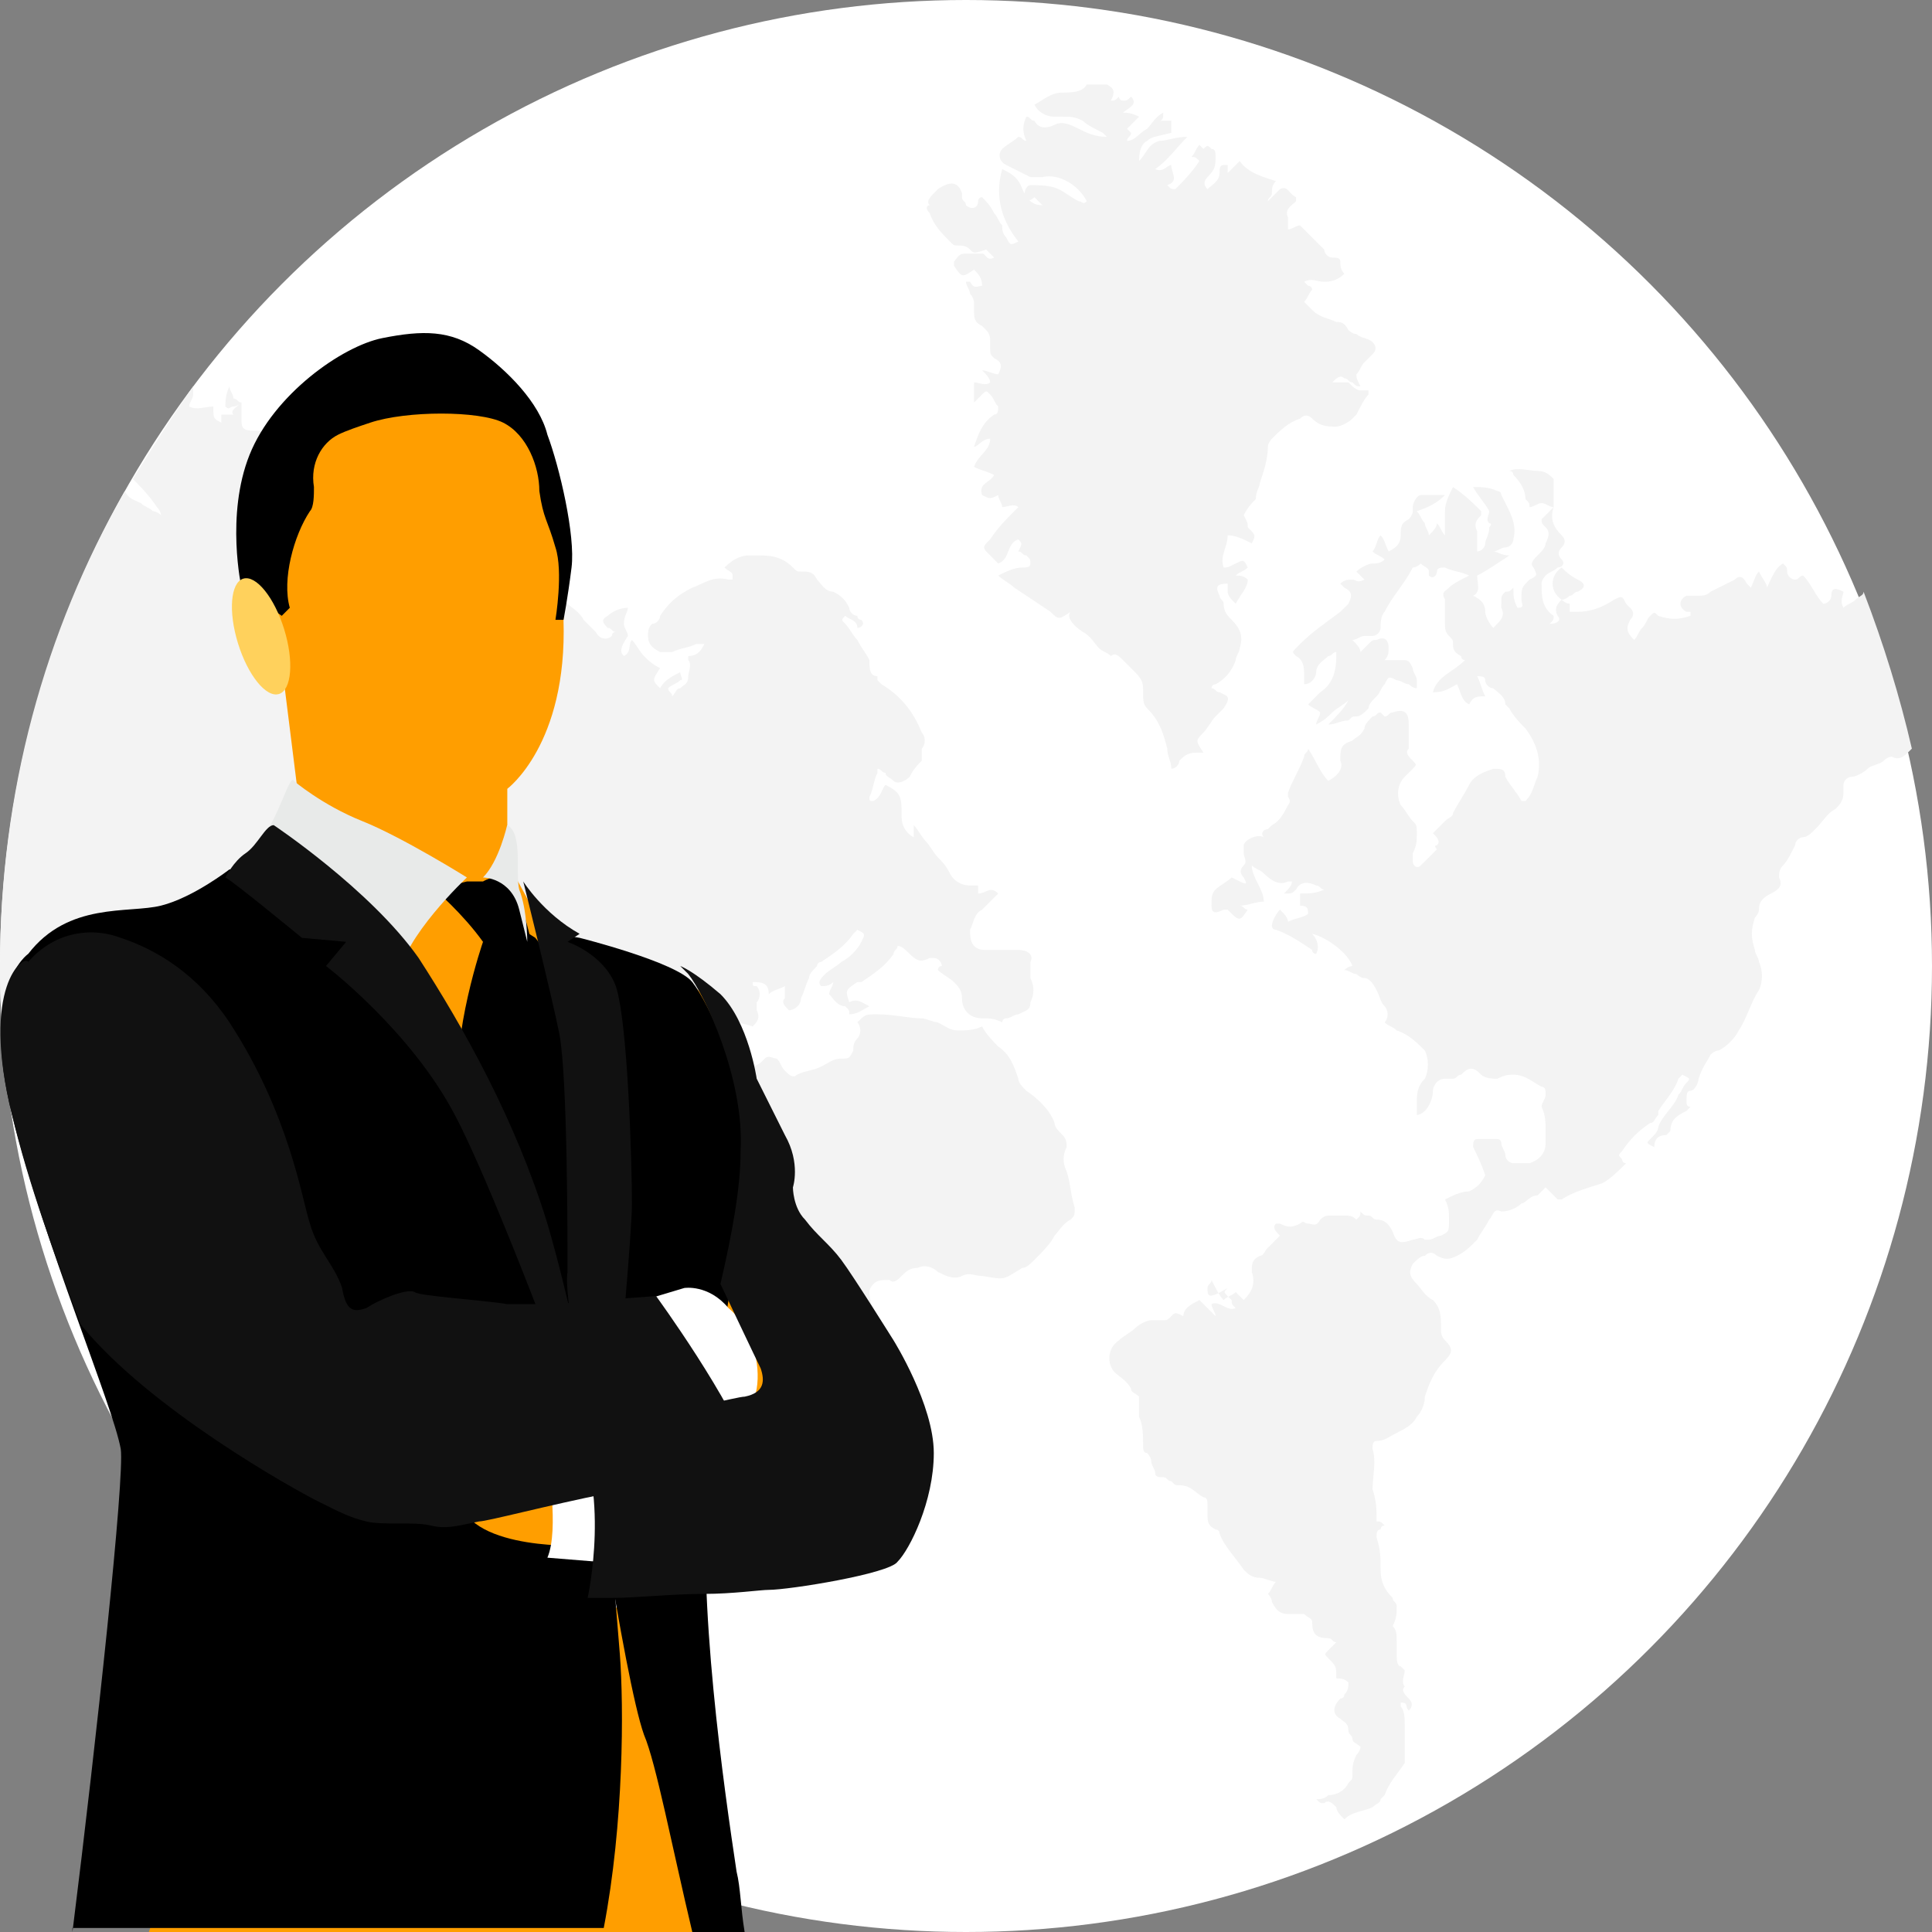
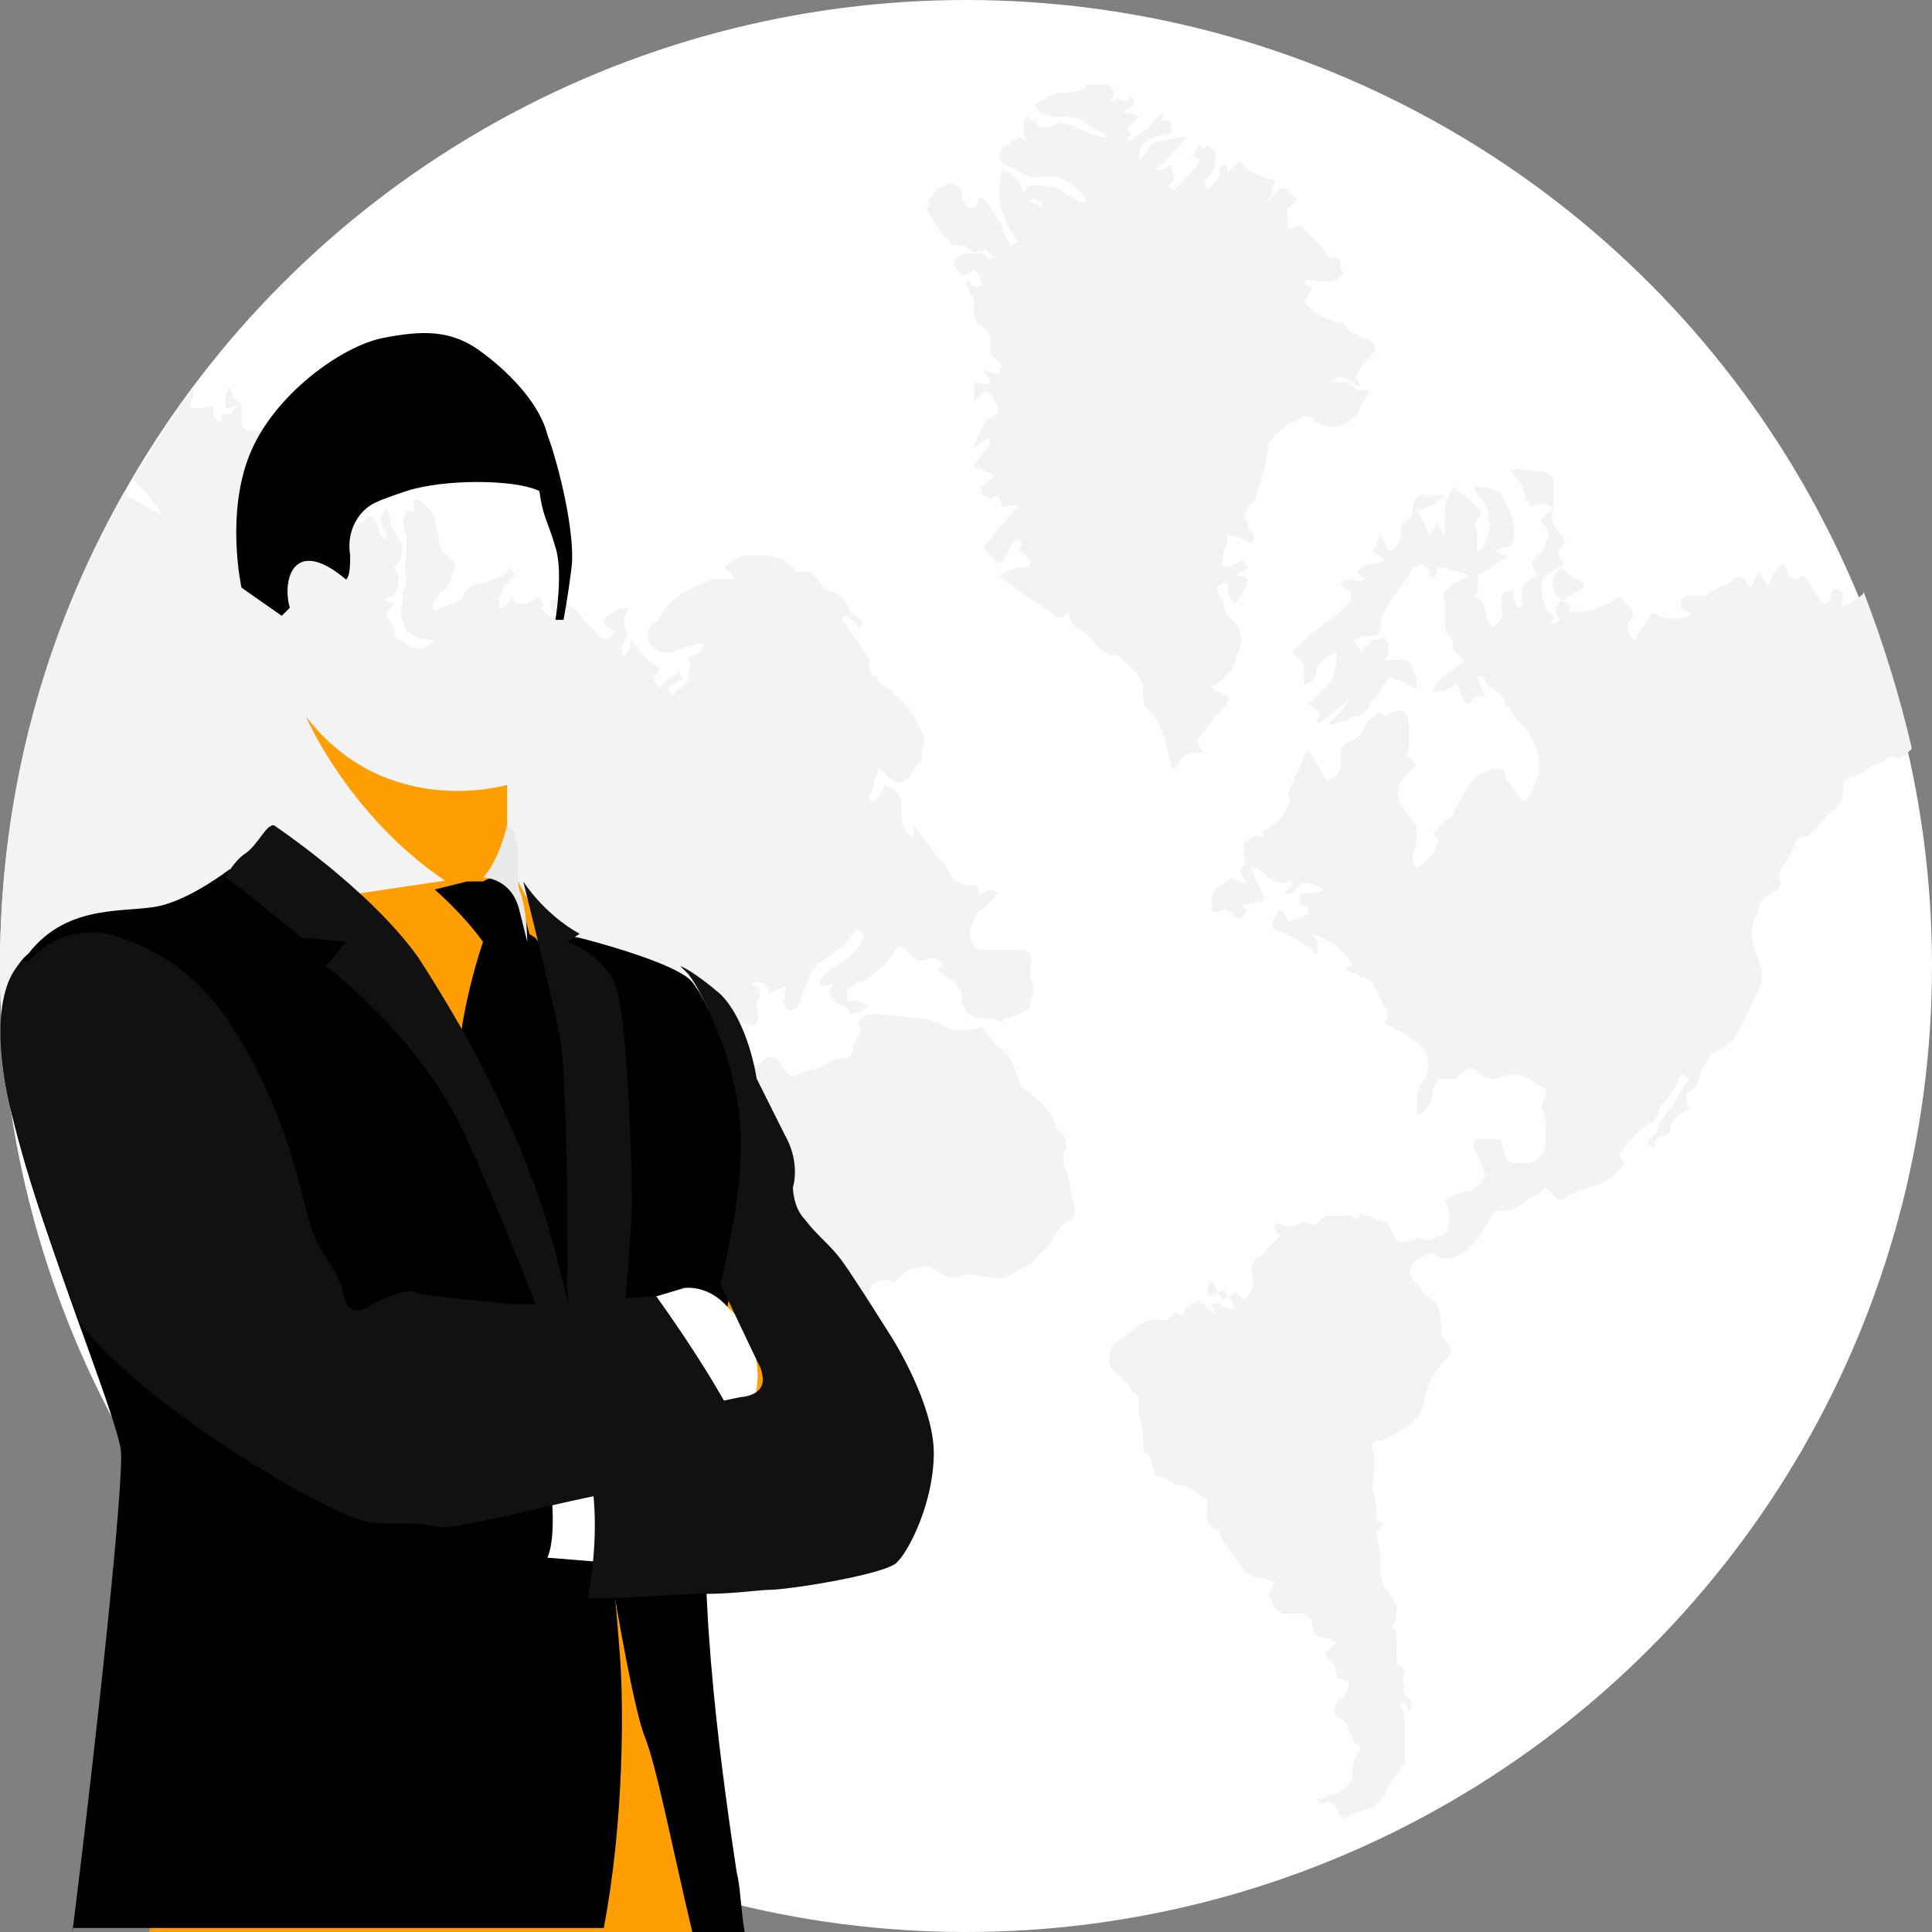
<svg xmlns="http://www.w3.org/2000/svg" version="1.1" id="Capa_1" x="0px" y="0px" viewBox="0 0 512 512" style="enable-background:new 0 0 512 512;" xml:space="preserve">
  <rect x="0" y="0" width="512" height="512" fill="#808080" stroke="none" />
  <circle style="fill:#FFF;" cx="256" cy="256" r="256" />
  <g>
    <path style="fill:#F3F3F3;" d="M33.067,130.133c1.067,2.133,2.133,2.133,4.267,3.2c1.067,1.067,2.133,1.067,3.2,2.133   c0,0,1.067,0,2.133,1.067c0-1.067-1.067-2.133-1.067-2.133c-2.133-3.2-4.267-5.333-6.4-7.467c5.333-8.533,10.667-17.067,16-24.533   c0,1.067,0,1.067,0,2.133s-1.067,2.133-1.067,3.2c2.133,1.067,4.267,0,6.4,0c0,3.2,0,3.2,2.133,4.267c0-1.067,0-2.133,0-2.133   s2.133,0,3.2,0c-1.067-1.067,1.067-2.133,2.133-3.2c-1.067,1.067-2.133,1.067-2.133,1.067c-1.067,0-1.067,1.067-2.133,0   c0-1.067,0-3.2,1.067-5.333c0,1.067,1.067,2.133,1.067,3.2c1.067,0,1.067,1.067,2.133,1.067v2.133c0,1.067,0,1.067,0,2.133   c0,2.133,0,3.2,3.2,3.2c1.067,0,3.2,0,4.267,1.067c1.067,0,1.067,0,2.133,1.067c2.133,2.133,4.267,4.267,6.4,6.4   c1.067,1.067,1.067,2.133,0,3.2c-1.067,1.067-1.067,2.133-2.133,3.2c0,1.067,0,2.133,0,2.133c1.067,1.067,2.133,0,2.133,0   c1.067-1.067,2.133-1.067,3.2,0c2.133,0,4.267,1.067,5.333,1.067H89.6c0,2.133,0,3.2,0,4.267s0,2.133-1.067,3.2   c-1.067,1.067-2.133,2.133-3.2,3.2c1.067,1.067,2.133,0,3.2-1.067c4.267-1.067,7.467-3.2,9.6-5.333   c1.067,1.067,2.133,2.133,2.133,3.2c0,1.067,0,2.133,2.133,3.2c0-1.067,0-2.133-1.067-3.2c-1.067-2.133,0-3.2,1.067-5.333   c0,1.067,1.067,2.133,1.067,3.2c0,1.067,0,2.133,1.067,3.2c2.133,3.2,3.2,6.4,0,9.6c0,1.067,1.067,2.133,1.067,2.133   c0,2.133,0,3.2-1.067,5.333c-1.067,0-2.133,1.067-3.2,1.067l0,0c1.067,0,2.133,1.067,3.2,1.067c-1.067,1.067-2.133,2.133-2.133,3.2   c1.067,1.067,1.067,2.133,2.133,3.2c0,2.133,0,3.2,2.133,3.2l1.067,1.067c1.067,1.067,4.267,2.133,6.4,0l1.067-1.067   c-2.133,0-3.2,0-5.333-1.067c-1.067,0-1.067-1.067-2.133-1.067c-1.067-2.133-2.133-5.333-1.067-7.467c0-1.067,0-2.133,0-3.2   c1.067-1.067,1.067-3.2,1.067-4.267c-1.067-2.133,0-4.267,0-6.4c0-1.067,0-3.2,0-4.267c-1.067-2.133-1.067-4.267,0-6.4   c1.067,0,1.067,0,2.133,0c-1.067-2.133,0-3.2,1.067-3.2c1.067,1.067,2.133,2.133,3.2,3.2c0,0,1.067,1.067,1.067,2.133   c0,2.133,1.067,3.2,1.067,5.333c0,1.067,1.067,3.2,2.133,4.267c1.067,1.067,2.133,2.133,2.133,2.133c0,2.133-1.067,3.2-1.067,4.267   s-1.067,2.133-2.133,3.2c-1.067,0-1.067,1.067-1.067,1.067c-1.067,1.067-2.133,2.133-1.067,4.267   c2.133-1.067,3.2-2.133,5.333-2.133c1.067-1.067,2.133-1.067,2.133-2.133c1.067-2.133,3.2-3.2,4.267-3.2c1.067,0,2.133,0,3.2-1.067   c2.133,0,3.2-1.067,4.267-2.133c0,0,0,0,1.067-1.067c1.067,2.133,1.067,2.133,0,3.2c-1.067,1.067-2.133,2.133-2.133,3.2   c-1.067,1.067-1.067,2.133-1.067,4.267c2.133,0,2.133-1.067,3.2-3.2c0,1.067,1.067,1.067,1.067,2.133c2.133,0,3.2,0,5.333-1.067   c1.067-1.067,1.067,0,2.133,1.067c0,0,0,1.067-1.067,1.067c2.133,1.067,2.133,3.2,5.333,2.133c-2.133-1.067-3.2-2.133-2.133-4.267   c2.133,0,3.2,0,4.267,1.067c1.067,1.067,3.2,2.133,4.267,4.267c1.067,1.067,2.133,2.133,3.2,3.2c1.067,2.133,3.2,2.133,4.267,1.067   c0,0,0-1.067,1.067-1.067c-1.067,0-1.067-1.067-2.133-1.067c-1.067-1.067-2.133-2.133,0-3.2c1.067-1.067,3.2-2.133,5.333-2.133   c0,1.067-1.067,2.133-1.067,4.267c0,1.067,1.067,2.133,1.067,3.2c-2.133,3.2-2.133,4.267-1.067,5.333   c2.133-1.067,1.067-3.2,2.133-4.267c1.067,1.067,2.133,3.2,3.2,4.267c1.067,1.067,2.133,2.133,4.267,3.2   c-2.133,3.2-2.133,3.2,0,5.333c1.067-2.133,3.2-3.2,5.333-4.267c0,1.067,1.067,2.133,0,2.133c-1.067,1.067-2.133,1.067-3.2,2.133   c0,1.067,1.067,1.067,1.067,2.133c1.067-1.067,1.067-2.133,2.133-2.133c1.067-1.067,2.133-1.067,2.133-3.2   c0-1.067,1.067-3.2,0-4.267v-1.067c2.133,0,3.2-1.067,4.267-3.2c-1.067,0-1.067,0-2.133,0c-2.133,1.067-4.267,1.067-6.4,2.133   c-1.067,0-2.133,0-3.2,0c-2.133-1.067-3.2-2.133-3.2-4.267c0-1.067,0-2.133,1.067-3.2c1.067,0,2.133-1.067,2.133-2.133   c2.133-3.2,4.267-5.333,8.533-7.467c3.2-1.067,5.333-3.2,9.6-2.133h1.067v-1.067c0-1.067-1.067-1.067-2.133-2.133   c2.133-2.133,4.267-3.2,6.4-3.2c1.067,0,2.133,0,2.133,0c3.2,0,6.4,0,9.6,3.2c1.067,1.067,1.067,1.067,2.133,1.067   c2.133,0,3.2,0,4.267,2.133c1.067,1.067,2.133,3.2,4.267,3.2c2.133,1.067,3.2,2.133,4.267,4.267c0,1.067,1.067,2.133,2.133,2.133   c0,1.067,1.067,1.067,1.067,1.067c1.067,1.067,0,2.133-1.067,2.133c0-2.133-2.133-2.133-3.2-3.2c-1.067,1.067-1.067,1.067,0,2.133   s2.133,3.2,3.2,4.267c1.067,2.133,2.133,3.2,3.2,5.333c0,2.133,0,4.267,2.133,4.267v1.067l1.067,1.067   c5.333,3.2,8.533,7.467,10.667,12.8c1.067,1.067,1.067,3.2,0,4.267v1.067c0,1.067,0,2.133,0,2.133   c-1.067,1.067-2.133,2.133-3.2,4.267c-1.067,1.067-3.2,2.133-4.267,1.067c-1.067-1.067-2.133-1.067-2.133-2.133   c-1.067,0-1.067-1.067-2.133-1.067v1.067c-1.067,2.133-1.067,4.267-2.133,6.4c0,1.067,0,1.067,1.067,1.067   c2.133-1.067,2.133-3.2,3.2-4.267c4.267,2.133,4.267,3.2,4.267,8.533l0,0c0,2.133,1.067,4.267,3.2,5.333c0-1.067,0-2.133,0-3.2   c1.067,1.067,2.133,3.2,3.2,4.267c1.067,1.067,2.133,3.2,3.2,4.267c1.067,1.067,2.133,2.133,3.2,4.267   c1.067,2.133,3.2,3.2,5.333,3.2c1.067,0,1.067,0,2.133,0c0,1.067,0,2.133,0,2.133c2.133,0,3.2-2.133,5.333,0   c-1.067,1.067-3.2,3.2-4.267,4.267c-2.133,1.067-2.133,3.2-3.2,5.333c0,1.067,0,3.2,1.067,4.267c1.067,1.067,2.133,1.067,3.2,1.067   c3.2,0,5.333,0,8.533,0c2.133,0,4.267,1.067,3.2,3.2c0,1.067,0,3.2,0,4.267c1.067,2.133,1.067,4.267,0,6.4   c0,2.133-1.067,2.133-3.2,3.2c-1.067,0-2.133,1.067-3.2,1.067c-1.067,0-1.067,1.067-1.067,1.067   c-2.133-1.067-3.2-1.067-5.333-1.067c-3.2,0-5.333-2.133-5.333-5.333c0-2.133-1.067-3.2-2.133-4.267   c-1.067-1.067-3.2-2.133-4.267-3.2c0,0,0-1.067,1.067-1.067c0-1.067-1.067-2.133-2.133-2.133H246.4   c-2.133,1.067-3.2,1.067-5.333-1.067c-1.067-1.067-2.133-2.133-3.2-2.133c0,1.067-1.067,1.067-1.067,2.133   c-2.133,3.2-5.333,5.333-8.533,7.467c0,0,0,0-1.067,0c-3.2,2.133-3.2,2.133-2.133,5.333l0,0c2.133-1.067,3.2,0,5.333,1.067   c-2.133,1.067-3.2,2.133-5.333,2.133c0-1.067,0-1.067-1.067-2.133c-2.133,0-3.2-2.133-4.267-3.2c0-1.067,1.067-2.133,1.067-3.2   c-1.067,1.067-2.133,1.067-3.2,1.067c-1.067-1.067,0-2.133,1.067-3.2c1.067-1.067,3.2-2.133,4.267-3.2   c2.133-1.067,4.267-3.2,5.333-5.333c1.067-2.133,1.067-2.133-1.067-3.2c0,0,0,0-1.067,1.067c-2.133,3.2-5.333,5.333-8.533,7.467   c0,0-1.067,0-1.067,1.067c-1.067,1.067-2.133,2.133-2.133,3.2c-1.067,2.133-1.067,3.2-2.133,5.333c0,2.133-2.133,3.2-3.2,3.2   c-1.067-1.067-2.133-2.133-1.067-3.2c0-1.067,0-2.133,0-3.2c-2.133,1.067-3.2,1.067-4.267,2.133c0-3.2-2.133-3.2-4.267-3.2   c0,1.067,0,1.067,1.067,1.067c1.067,1.067,1.067,3.2,0,4.267c0,0,0,1.067,0,2.133c1.067,2.133,0,3.2-1.067,4.267   c-3.2-1.067-5.333-1.067-8.533-2.133c-1.067,0-2.133,0-3.2,0c-1.067,1.067-2.133,1.067-3.2,0c-1.067,0-2.133-1.067-2.133,0   c0,1.067,0,2.133,0,2.133v1.067c-1.067,4.267-1.067,6.4-1.067,8.533v1.067c2.133,2.133,3.2,2.133,5.333,1.067   c1.067-1.067,2.133-1.067,3.2,0h1.067c4.267,0,7.467,0,10.667-2.133l1.067-1.067c1.067-1.067,2.133,0,3.2,0   c1.067,1.067,1.067,2.133,2.133,3.2c1.067,1.067,2.133,2.133,3.2,1.067c2.133-1.067,4.267-1.067,6.4-2.133   c2.133-1.067,3.2-2.133,5.333-2.133s2.133,0,3.2-2.133c0-1.067,0-2.133,1.067-3.2c1.067-1.067,1.067-3.2,0-4.267   c2.133-2.133,2.133-2.133,5.333-2.133c4.267,0,8.533,1.067,11.733,1.067c1.067,0,3.2,1.067,4.267,1.067   c2.133,1.067,3.2,2.133,5.333,2.133c2.133,0,4.267,0,6.4-1.067c1.067,2.133,3.2,4.267,4.267,5.333   c3.2,2.133,4.267,5.333,5.333,8.533c0,1.067,1.067,2.133,2.133,3.2c3.2,2.133,6.4,5.333,7.467,8.533c0,1.067,1.067,2.133,2.133,3.2   c1.067,1.067,1.067,2.133,1.067,3.2c-1.067,2.133-1.067,4.267,0,6.4c1.067,3.2,1.067,6.4,2.133,9.6c0,2.133,0,2.133-1.067,3.2   c-2.133,1.067-3.2,3.2-4.267,4.267c-1.067,2.133-3.2,4.267-5.333,6.4c-1.067,1.067-2.133,2.133-3.2,2.133   c-5.333,3.2-4.267,3.2-10.667,2.133c-2.133,0-3.2-1.067-5.333,0c-2.133,1.067-4.267,0-6.4-1.067   c-1.067-1.067-3.2-2.133-5.333-1.067c-2.133,0-3.2,1.067-4.267,2.133c-1.067,1.067-2.133,2.133-3.2,1.067   c-2.133,0-3.2,0-4.267,1.067c0,0-1.067,1.067-1.067,2.133c0,2.133,1.067,4.267,1.067,6.4c1.067,3.2,1.067,3.2-2.133,5.333   c0,0-1.067,0-1.067,1.067c-1.067,1.067-2.133,2.133-3.2,3.2c-1.067,2.133-1.067,3.2-2.133,5.333v1.067c0,1.067,0,2.133-1.067,3.2   c-1.067,3.2-1.067,3.2,1.067,5.333C224,374.4,224,374.4,224,375.467c1.067,2.133,1.067,4.267,1.067,6.4   c0,1.067,0,2.133-1.067,2.133c-2.133,1.067-3.2,3.2-3.2,6.4c0,0,0,1.067-1.067,1.067c-1.067,1.067-1.067,2.133-1.067,3.2   c0,3.2,0,5.333-1.067,8.533c-1.067,2.133-2.133,5.333-4.267,7.467c-1.067,2.133-2.133,3.2-1.067,5.333c0,3.2-3.2,5.333-5.333,4.267   c-3.2-1.067-6.4-2.133-9.6-2.133c-4.267-1.067-8.533-3.2-10.667-7.467c-1.067-2.133-3.2-4.267-4.267-7.467   c0-1.067-1.067-2.133-1.067-3.2s-1.067-2.133-2.133-2.133c-1.067,0-1.067-1.067-2.133-2.133c-1.067-1.067-1.067-3.2-1.067-4.267   c0-1.067,0-1.067,0-2.133c1.067-2.133,1.067-2.133,0-3.2c-2.133-2.133-4.267-3.2-6.4-5.333c-1.067-1.067-2.133-2.133-2.133-3.2   c0-2.133-1.067-4.267-1.067-6.4c0-1.067,0-3.2,1.067-4.267c1.067-2.133,2.133-4.267,1.067-6.4c0-1.067,0-1.067,0-2.133   c1.067-2.133,0-4.267-2.133-6.4c-4.267-4.267-8.533-9.6-13.867-13.867c-1.067-1.067-2.133-2.133-3.2-3.2   c-2.133-3.2-3.2-7.467-4.267-11.733c2.133-1.067,2.133-1.067,5.333,0c3.2,0,5.333,1.067,8.533,1.067s3.2,0,4.267-2.133   c1.067-2.133,2.133-4.267,3.2-6.4v-1.067c0-2.133,1.067-2.133,2.133-3.2c3.2-1.067,4.267-3.2,5.333-5.333   c0-1.067,1.067-2.133,1.067-3.2c2.133-5.333,4.267-10.667,7.467-16c0,0,0,0,0-1.067c-1.067,1.067-1.067,1.067-2.133,2.133   c0-1.067,0-2.133-1.067-3.2c-1.067,1.067-1.067,1.067-1.067,2.133c-1.067,4.267-3.2,8.533-6.4,11.733   c-1.067,2.133-2.133,3.2-2.133,5.333c0,1.067,0,2.133-1.067,3.2c-1.067,1.067-1.067,1.067-2.133,2.133   c-2.133,2.133-4.267,4.267-5.333,7.467c0,0,0,1.067-1.067,1.067C158.933,320,158.933,320,156.8,320s-4.267-1.067-5.333-2.133   c-5.333-2.133-9.6-5.333-13.867-7.467c-2.133-1.067-3.2-2.133-5.333-3.2c0-1.067,0-1.067,1.067-2.133c-1.067,0-2.133,0-3.2,0   c-1.067-2.133-1.067-3.2-2.133-5.333c2.133-1.067,3.2-2.133,4.267-3.2c1.067,0,2.133-1.067,2.133-2.133   c0-1.067,1.067-2.133,2.133-2.133c1.067,2.133,3.2,3.2,6.4,3.2c1.067,0,2.133,0,2.133-2.133c0-1.067,0-2.133,0-3.2   c2.133,0,3.2-1.067,4.267-2.133c1.067-1.067,2.133-3.2,2.133-4.267c0-1.067,0-1.067,1.067-2.133c-1.067-1.067-2.133,0-3.2,1.067   c-3.2,2.133-5.333,3.2-8.533,5.333c-2.133,1.067-3.2,2.133-5.333,0c-1.067,1.067-2.133,2.133-2.133,3.2   c-1.067,1.067-1.067,1.067-2.133,1.067c-3.2,0-6.4,1.067-9.6,0c-2.133,0-4.267,0-6.4,2.133c-1.067,1.067-3.2,3.2-4.267,4.267   c-1.067,2.133-2.133,2.133-4.267,2.133c-1.067,0-1.067,0-2.133,0v1.067c0,3.2,0,6.4-1.067,9.6c0,1.067-1.067,2.133-1.067,2.133   c-1.067,1.067-2.133,2.133-2.133,3.2c-1.067,3.2-2.133,5.333-3.2,8.533c0,1.067-1.067,2.133-1.067,2.133   c-2.133-1.067-4.267-2.133-4.267-4.267c0-2.133-1.067-5.333-1.067-7.467c0-1.067,0-2.133-2.133-3.2   c-1.067,0-1.067-1.067-1.067-1.067c-2.133,1.067-6.4-2.133-10.667-6.4c-1.067,0-1.067-1.067-2.133-1.067c-2.133,0-4.267,0-6.4,0   c0,1.067-1.067,2.133-1.067,3.2s-1.067,2.133-2.133,3.2c-1.067,1.067-2.133,3.2-1.067,5.333c0,1.067,0,2.133-1.067,3.2   s-2.133-1.067-2.133-1.067c-1.067-1.067-2.133-2.133-3.2-2.133c0,1.067,0,1.067,0,1.067c1.067,2.133,0,3.2,0,5.333   c0,1.067,0,2.133,0,3.2c0,0,0,1.067,0,2.133c-1.067,1.067-1.067,2.133,0,3.2c0,1.067,0,2.133,0,2.133   c-2.133,2.133-4.267,5.333-6.4,8.533c0,1.067-1.067,1.067-1.067,2.133c2.133-2.133,4.267-3.2,5.333-4.267   c2.133-1.067,4.267-2.133,6.4-2.133c-1.067,1.067-2.133,2.133-2.133,4.267c0,1.067,0,2.133-2.133,2.133s-2.133,1.067-1.067,2.133   c1.067,2.133,0,3.2-1.067,4.267c-1.067,1.067-2.133,1.067-3.2,2.133c0-2.133,2.133-3.2,2.133-5.333   c-1.067,1.067-1.067,1.067-2.133,2.133c-2.133,2.133-4.267,4.267-6.4,7.467c-4.267,5.333-8.533,4.267-6.4,0V355.2   c-2.133-1.067-3.2,0-4.267,1.067h0c1.067-2.133,3.2-3.2,5.333-3.2c1.067,0,2.133,0,2.133-1.067c1.067-1.067,3.2-2.133,4.267-4.267   c1.067-1.067,2.133-2.133,1.067-3.2c-1.067,0-2.133,0-3.2,1.067c0-2.133,0-3.2,0-5.333c0-1.067,0-2.133,1.067-2.133   s1.067-1.067,2.133-1.067c2.133-1.067,4.267-3.2,5.333-5.333c0-1.067,0-1.067-1.067-2.133l-1.067-1.067   c3.2-2.133,3.2-2.133,2.133-4.267c-3.2-1.067-5.333,0-6.4,2.133l-1.067,1.067c-1.067,1.067-2.133,2.133-1.067,4.267   c-5.333-2.133-8.533-5.333-11.733-9.6c2.133-4.267,5.333-8.533,9.6-10.667c-2.133-2.133-3.2-3.2-4.267-5.333   c-1.067-1.067-2.133-2.133-4.267-1.067h-1.067c-1.067,0-2.133-1.067-3.2-1.067c-3.2,0-5.333-1.067-8.533-3.2   c-3.2-1.067-5.333-4.267-7.467-6.4c-1.067-2.133-2.133-4.267-3.2-5.333S9.6,285.867,9.6,284.8c0,0,0-1.067,1.067-1.067l1.067-1.067   c1.067-2.133,2.133-4.267,3.2-7.467c0,0,0,0,0-1.067c-1.067-1.067-2.133-1.067-3.2-2.133c-1.067-1.067-1.067-1.067-1.067-2.133   c0-1.067,1.067-1.067,2.133-1.067s2.133,1.067,3.2,1.067c-1.067-2.133,0-3.2,1.067-3.2c0,0,1.067,0,1.067-1.067   c-4.267-1.067-6.4-4.267-9.6-5.333c0,2.133,2.133,2.133,2.133,4.267c-2.133,0-4.267-2.133-6.4-1.067c0,3.2,0,3.2-2.133,6.4   c0,1.067-1.067,2.133-1.067,3.2c0,1.067,0,1.067,0,2.133C0,267.733,0,262.4,0,256C0,210.133,11.733,167.467,33.067,130.133z" />
    <path style="fill:#F3F3F3;" d="M501.333,200.533c0,0-1.067,0-2.133,1.067c-1.067,1.067-3.2,1.067-4.267,2.133   c-1.067,1.067-3.2,2.133-4.267,2.133c-1.067,0-2.133,1.067-2.133,2.133c0,1.067,0,1.067,0,2.133c0,2.133-1.067,3.2-2.133,4.267   c-2.133,1.067-3.2,3.2-5.333,5.333c-1.067,1.067-2.133,2.133-3.2,2.133s-2.133,1.067-2.133,2.133   c-1.067,2.133-2.133,4.267-3.2,5.333c-1.067,1.067-1.067,2.133-1.067,3.2c1.067,2.133,0,3.2-2.133,4.267   c-2.133,1.067-3.2,2.133-3.2,4.267c0,1.067-1.067,2.133-1.067,2.133c-1.067,3.2-1.067,5.333,0,8.533c0,1.067,1.067,2.133,1.067,3.2   c1.067,2.133,1.067,5.333,0,7.467c-2.133,3.2-3.2,7.467-5.333,10.667c-1.067,2.133-3.2,4.267-5.333,5.333   c-1.067,0-2.133,1.067-2.133,1.067c-1.067,2.133-2.133,3.2-3.2,6.4c0,1.067-1.067,3.2-2.133,3.2c-1.067,0-1.067,1.067-1.067,3.2   c0,0,0,1.067,1.067,1.067c0,0,0,0-1.067,1.067c-2.133,1.067-4.267,2.133-4.267,5.333L441.6,300.8c-2.133,0-3.2,1.067-3.2,3.2   c-2.133-1.067-2.133-1.067-1.067-2.133c1.067-1.067,2.133-2.133,2.133-3.2c1.067-3.2,4.267-5.333,5.333-8.533   c1.067-1.067,1.067-2.133,2.133-3.2c1.067-1.067,1.067-1.067-1.067-2.133l-1.067,1.067c-1.067,3.2-3.2,5.333-5.333,8.533   c0,0,0,0,0,1.067c-1.067,1.067-1.067,2.133-2.133,2.133c-3.2,2.133-5.333,4.267-7.467,7.467c-1.067,1.067-1.067,1.067,0,2.133   c0,0,0,1.067,1.067,1.067c-2.133,2.133-4.267,4.267-6.4,5.333c-3.2,1.067-7.467,2.133-10.667,4.267H412.8   c-1.067-1.067-2.133-2.133-3.2-3.2c-1.067,1.067-1.067,1.067-2.133,2.133c-2.133,0-3.2,2.133-4.267,2.133   c-1.067,1.067-3.2,2.133-5.333,2.133c-2.133-1.067-2.133,1.067-3.2,2.133c-1.067,2.133-2.133,3.2-3.2,5.333   c-2.133,2.133-3.2,3.2-5.333,4.267c-2.133,1.067-3.2,1.067-5.333,0c-1.067-1.067-2.133-1.067-3.2,0c-1.067,0-2.133,1.067-3.2,2.133   c-1.067,2.133-1.067,3.2,1.067,5.333c1.067,1.067,2.133,3.2,4.267,4.267c2.133,2.133,2.133,4.267,2.133,7.467   c0,1.067,0,2.133,1.067,3.2c2.133,2.133,2.133,3.2,0,5.333c-3.2,3.2-4.267,6.4-5.333,9.6c0,2.133-1.067,4.267-2.133,5.333   c-1.067,2.133-3.2,3.2-5.333,4.267c-2.133,1.067-3.2,2.133-5.333,2.133c-1.067,0-1.067,1.067-1.067,2.133   c1.067,3.2,0,7.467,0,10.667c1.067,3.2,1.067,5.333,1.067,8.533c1.067,0,1.067,0,2.133,1.067c-1.067,0-1.067,1.067-1.067,1.067   c-1.067,0-1.067,1.067-1.067,2.133c1.067,3.2,1.067,5.333,1.067,8.533c0,3.2,1.067,5.333,3.2,7.467   c0,1.067,1.067,1.067,1.067,2.133c0,2.133,0,3.2-1.067,5.333c1.067,1.067,1.067,2.133,1.067,4.267c0,1.067,0,2.133,0,3.2   s0,3.2,1.067,3.2l1.067,1.067c0,1.067-1.067,3.2,0,4.267l0,0c-1.067,1.067,0,2.133,1.067,3.2s1.067,2.133,0,3.2   c-1.067-1.067,0-2.133-2.133-2.133c0,1.067,0,1.067,0,1.067c1.067,1.067,1.067,3.2,1.067,5.333c0,1.067,0,1.067,0,2.133   c0,2.133,0,4.267,0,6.4c0,0,0,0,0,1.067c-2.133,3.2-4.267,5.333-5.333,8.533l-1.067,1.067c0,1.067-1.067,1.067-2.133,2.133   c-2.133,1.067-5.333,1.067-7.467,3.2c-1.067-1.067-2.133-2.133-2.133-3.2c-1.067-1.067-2.133-2.133-3.2-1.067   c-1.067,0-1.067,0-2.133-1.067c1.067,0,2.133,0,3.2-1.067c2.133,0,4.267-1.067,5.333-3.2c1.067-1.067,1.067-1.067,1.067-2.133   c0-2.133,0-3.2,1.067-5.333c0,0,1.067-1.067,1.067-2.133c-1.067-1.067-2.133-1.067-2.133-2.133c0-1.067-1.067-1.067-1.067-2.133   c0-2.133-1.067-2.133-2.133-3.2c-2.133-1.067-2.133-3.2,0-5.333c0,0,1.067,0,1.067-1.067c1.067-1.067,1.067-2.133,1.067-3.2   c-1.067-1.067-2.133-1.067-3.2-1.067c0-3.2,0-3.2-2.133-5.333c-1.067-1.067-1.067-1.067,0-2.133   c1.067-1.067,1.067-1.067,2.133-2.133c-1.067,0-1.067-1.067-2.133-1.067c-3.2,0-4.267-1.067-4.267-4.267   c0-1.067-1.067-1.067-2.133-2.133c-1.067,0-3.2,0-4.267,0c-2.133,0-3.2-1.067-4.267-3.2c0-1.067-1.067-2.133-1.067-2.133   c1.067-1.067,1.067-2.133,2.133-3.2c-1.067,0-3.2-1.067-4.267-1.067c-2.133,0-3.2-1.067-4.267-2.133c-2.133-3.2-5.333-6.4-6.4-9.6   c0,0,0-1.067-1.067-1.067C320,404.267,320,403.2,320,401.067c0-1.067,0-2.133,0-2.133c0-1.067,0-2.133-1.067-2.133   c-2.133-1.067-3.2-3.2-6.4-3.2c-1.067,0-1.067,0-2.133-1.067c-1.067,0-1.067-1.067-2.133-1.067s-2.133,0-2.133-1.067   s-1.067-2.133-1.067-3.2S304,385.067,304,385.067c-1.067,0-1.067-1.067-1.067-2.133c0-2.133,0-5.333-1.067-7.467   c0-2.133,0-4.267,0-5.333c-1.067-1.067-2.133-1.067-2.133-2.133c-1.067-2.133-3.2-3.2-4.267-4.267   c-2.133-2.133-2.133-6.4,1.067-8.533c1.067-1.067,3.2-2.133,4.267-3.2c1.067-1.067,3.2-2.133,4.267-2.133c1.067,0,2.133,0,3.2,0   s1.067,0,2.133-1.067s1.067-1.067,3.2,0c0-2.133,2.133-3.2,4.267-4.267c1.067,1.067,3.2,3.2,4.267,4.267l0,0   c0-1.067-1.067-2.133-1.067-3.2c2.133-1.067,4.267,2.133,6.4,1.067c-1.067-1.067-1.067-1.067-1.067-2.133l-1.067-1.067   c-1.067-1.067-1.067-1.067,0-2.133c-5.333,3.2-5.333,2.133-5.333,0c0-1.067,1.067-1.067,1.067-2.133   c1.067,2.133,2.133,4.267,3.2,5.333c1.067-1.067,2.133-1.067,3.2-2.133c1.067,1.067,1.067,1.067,2.133,2.133   c2.133-2.133,3.2-4.267,2.133-7.467c0-2.133,0-3.2,2.133-4.267c1.067,0,1.067-1.067,2.133-2.133s2.133-2.133,3.2-3.2   c-1.067-1.067-2.133-2.133-1.067-3.2l0,0c0,0,0,0,1.067,0c2.133,1.067,3.2,1.067,5.333,0c1.067-1.067,1.067,0,2.133,0   c1.067,0,2.133,1.067,3.2-1.067c0,0,1.067-1.067,2.133-1.067c1.067,0,3.2,0,4.267,0c1.067,0,2.133,0,3.2,1.067   c1.067-1.067,1.067-1.067,1.067-2.133c1.067,1.067,1.067,1.067,2.133,1.067c1.067,0,1.067,1.067,2.133,1.067   c2.133,0,3.2,1.067,4.267,3.2c1.067,3.2,2.133,3.2,5.333,2.133c1.067,0,2.133-1.067,3.2,0h1.067c1.067,0,2.133-1.067,3.2-1.067   C384,326.4,384,326.4,384,323.2c0-2.133,0-3.2-1.067-5.333c2.133-1.067,4.267-2.133,6.4-2.133c2.133-1.067,3.2-2.133,4.267-4.267   c-1.067-3.2-2.133-5.333-3.2-7.467c0-1.067,0-2.133,1.067-2.133c2.133,0,3.2,0,5.333,0c1.067,0,1.067,1.067,1.067,1.067   c0,1.067,1.067,2.133,1.067,3.2c0,1.067,1.067,2.133,2.133,2.133c1.067,0,3.2,0,4.267,0c3.2-1.067,4.267-3.2,4.267-5.333   c0-1.067,0-2.133,0-3.2c0-2.133,0-4.267-1.067-6.4c0-1.067,1.067-2.133,1.067-3.2c0-1.067,0-2.133-1.067-2.133   c-2.133-1.067-4.267-3.2-7.467-3.2c-1.067,0-2.133,0-4.267,1.067c-1.067,0-3.2,0-4.267-1.067c-2.133-2.133-3.2-2.133-5.333,0   c-1.067,0-1.067,1.067-2.133,1.067c-1.067,0-2.133,0-2.133,0c-2.133,0-3.2,2.133-3.2,3.2c0,2.133-1.067,4.267-2.133,5.333   c0,0-1.067,1.067-2.133,1.067c0-1.067,0-2.133,0-3.2c0-2.133,0-4.267,2.133-6.4c1.067-2.133,1.067-5.333,0-7.467   c-2.133-2.133-4.267-4.267-7.467-5.333c-1.067-1.067-2.133-1.067-3.2-2.133c1.067-1.067,1.067-3.2,0-4.267   s-1.067-2.133-2.133-4.267c-1.067-2.133-2.133-3.2-3.2-3.2s-2.133-1.067-2.133-1.067c-1.067,0-2.133-1.067-3.2-1.067   C357.333,256,358.4,256,358.4,256c-1.067-3.2-6.4-7.467-10.667-8.533c1.067,1.067,2.133,3.2,1.067,5.333c0,0-1.067,0-1.067-1.067   c-3.2-2.133-6.4-4.267-9.6-5.333c0,0-1.067,0-1.067-1.067c0-1.067,1.067-3.2,2.133-4.267c1.067,1.067,2.133,2.133,2.133,3.2   c2.133-1.067,4.267-1.067,5.333-2.133c0-1.067,0-2.133-2.133-2.133v-3.2c2.133,0,4.267,0,6.4-1.067   c-1.067,0-1.067-1.067-2.133-1.067c-2.133-1.067-4.267-1.067-5.333,1.067c-1.067,1.067-1.067,1.067-3.2,1.067   c1.067-1.067,2.133-2.133,2.133-3.2c0,0,0,0-1.067,0c-2.133,1.067-4.267,0-6.4-2.133c-1.067-1.067-2.133-1.067-3.2-2.133l0,0   c0,3.2,3.2,6.4,3.2,9.6c-2.133,0-4.267,1.067-6.4,1.067c1.067,0,1.067,1.067,2.133,1.067c-2.133,3.2-2.133,3.2-5.333,0   c0,0,0,0-1.067,0c-2.133,1.067-3.2,1.067-3.2-1.067c0-2.133,0-3.2,1.067-4.267c1.067-1.067,3.2-2.133,4.267-3.2   c4.267,2.133,4.267,2.133,3.2,0c-1.067-1.067-1.067-2.133,0-3.2c1.067-1.067,0-2.133,0-3.2c0,0,0-1.067,0-2.133   c0-1.067,3.2-3.2,5.333-2.133c-1.067-1.067,0-2.133,1.067-2.133l1.067-1.067c2.133-1.067,3.2-3.2,4.267-5.333   c1.067-1.067,0-2.133,0-2.133v-1.067c1.067-3.2,3.2-6.4,4.267-9.6c0-1.067,1.067-1.067,1.067-2.133c2.133,3.2,3.2,6.4,5.333,8.533   c2.133-1.067,4.267-3.2,3.2-5.333c0-3.2,0-4.267,3.2-5.333c1.067-1.067,2.133-1.067,3.2-3.2c0-1.067,1.067-2.133,2.133-3.2   c1.067,0,1.067-1.067,2.133-1.067l1.067,1.067c1.067,0,1.067-1.067,2.133-1.067c3.2-1.067,4.267,0,4.267,3.2c0,1.067,0,2.133,0,3.2   c0,1.067,0,2.133,0,3.2c-1.067,1.067,0,2.133,1.067,3.2c1.067,1.067,1.067,1.067,0,2.133c-1.067,1.067-1.067,1.067-2.133,2.133   c-2.133,2.133-2.133,5.333-1.067,7.467c1.067,1.067,2.133,3.2,3.2,4.267s1.067,1.067,1.067,3.2s0,3.2-1.067,5.333   c0,1.067,0,2.133,0,2.133c0,1.067,1.067,2.133,2.133,1.067l1.067-1.067c1.067-1.067,2.133-2.133,3.2-3.2c0,0-1.067-1.067,0-1.067   c1.067-1.067,0-2.133-1.067-3.2c1.067-1.067,2.133-2.133,3.2-3.2c1.067-1.067,2.133-1.067,2.133-2.133   c1.067-2.133,3.2-5.333,4.267-7.467c1.067-2.133,3.2-3.2,6.4-4.267c2.133,0,3.2,0,3.2,2.133c1.067,2.133,3.2,4.267,4.267,6.4   c0,0,0,0,1.067,0c2.133-2.133,2.133-4.267,3.2-6.4c1.067-4.267,0-8.533-3.2-12.8c-1.067-1.067-3.2-3.2-4.267-5.333l-1.067-1.067   c0-2.133-2.133-3.2-3.2-4.267c-1.067,0-2.133-1.067-2.133-2.133c0-1.067-1.067-1.067-2.133-1.067   c1.067,2.133,1.067,3.2,2.133,5.333c-2.133,0-3.2,0-4.267,2.133c-2.133-1.067-2.133-3.2-3.2-5.333   c-2.133,1.067-3.2,2.133-6.4,2.133c1.067-4.267,5.333-5.333,8.533-8.533c0,0-1.067,0-1.067-1.067   c-2.133-1.067-2.133-2.133-2.133-3.2s0-1.067-1.067-2.133s-1.067-2.133-1.067-3.2c0-2.133,0-4.267,0-6.4   c-1.067-2.133,0-2.133,1.067-3.2c1.067-1.067,3.2-2.133,5.333-3.2c-2.133-1.067-4.267-1.067-6.4-2.133   c-1.067,0-2.133,0-2.133,1.067c0,1.067-1.067,2.133-2.133,1.067v-1.067c0-1.067-1.067-1.067-2.133-2.133   c0,0-1.067,1.067-2.133,1.067c-2.133,4.267-5.333,7.467-7.467,11.733c-1.067,1.067-1.067,3.2-1.067,4.267s-1.067,2.133-2.133,2.133   c-1.067,0-1.067,0-2.133,0c-1.067,0-2.133,1.067-3.2,1.067c1.067,1.067,2.133,2.133,2.133,3.2c1.067-1.067,1.067-1.067,2.133-2.133   c1.067-1.067,1.067-1.067,2.133-1.067c2.133-1.067,3.2,0,3.2,2.133c0,1.067,0,2.133-1.067,3.2H368c1.067,0,2.133,0,3.2,0   c2.133,0,2.133,0,3.2,2.133c0,1.067,1.067,2.133,1.067,3.2c0,0,0,1.067,0,2.133c-1.067,0-2.133-1.067-2.133-1.067   c-1.067,0-2.133-1.067-3.2-1.067c-2.133-1.067-2.133-1.067-3.2,1.067c-1.067,1.067-1.067,2.133-2.133,3.2   c-1.067,1.067-2.133,2.133-2.133,3.2c-1.067,1.067-2.133,2.133-3.2,2.133s-1.067,0-2.133,1.067c-2.133,0-3.2,1.067-5.333,1.067   c2.133-2.133,4.267-4.267,5.333-6.4c-1.067,1.067-3.2,2.133-4.267,3.2c-1.067,1.067-2.133,2.133-4.267,3.2   c0-1.067,1.067-2.133,1.067-3.2c-1.067-1.067-2.133-1.067-3.2-2.133c1.067-1.067,2.133-2.133,3.2-3.2   c3.2-2.133,4.267-5.333,4.267-9.6V172.8c-1.067,0-1.067,1.067-2.133,1.067c-1.067,1.067-3.2,2.133-3.2,4.267   c0,1.067-1.067,3.2-3.2,3.2c0-1.067,0-2.133,0-2.133c0-2.133,0-4.267-2.133-5.333c-1.067-1.067-1.067-1.067,0-2.133l1.067-1.067   c3.2-3.2,6.4-5.333,10.667-8.533c1.067-1.067,1.067-1.067,2.133-2.133c1.067-2.133,1.067-3.2-1.067-4.267l-1.067-1.067   c1.067-1.067,2.133-1.067,3.2-1.067s1.067,1.067,3.2,0l-1.067-1.067l-1.067-1.067c1.067-1.067,3.2-2.133,4.267-2.133   c1.067,0,2.133,0,3.2-1.067c-1.067-1.067-2.133-1.067-3.2-2.133c1.067-1.067,1.067-3.2,2.133-4.267   c1.067,1.067,1.067,2.133,2.133,4.267c2.133-1.067,3.2-2.133,3.2-4.267s0-3.2,2.133-4.267c0,0,1.067-1.067,1.067-2.133V134.4   c0-1.067,1.067-3.2,2.133-3.2c2.133,0,4.267,0,6.4,0c-2.133,2.133-4.267,3.2-7.467,4.267c1.067,1.067,1.067,2.133,2.133,3.2   c0,1.067,1.067,2.133,1.067,3.2c1.067-1.067,2.133-2.133,2.133-3.2c1.067,1.067,1.067,2.133,2.133,3.2c0-2.133,0-4.267,0-6.4   s1.067-4.267,2.133-6.4c3.2,2.133,5.333,4.267,7.467,6.4v1.067c-1.067,1.067-2.133,2.133-1.067,4.267v1.067c0,1.067,0,3.2,0,4.267   c1.067,0,2.133-1.067,2.133-2.133s1.067-2.133,1.067-4.267c0,0,1.067-1.067,0-1.067c-1.067-1.067,0-2.133,0-3.2   c-1.067-2.133-3.2-4.267-4.267-6.4c2.133,0,4.267,0,6.4,1.067c0,0,1.067,0,1.067,1.067c2.133,4.267,4.267,7.467,3.2,11.733   c0,1.067-1.067,2.133-2.133,2.133c-1.067,0-2.133,1.067-3.2,1.067l0,0c1.067,0,2.133,1.067,4.267,1.067   c-3.2,2.133-6.4,4.267-8.533,5.333c0,2.133,1.067,4.267-1.067,5.333c2.133,1.067,3.2,2.133,3.2,4.267   c0,1.067,1.067,3.2,2.133,4.267c2.133-2.133,3.2-3.2,2.133-5.333V160c0-2.133,0-2.133,1.067-3.2c1.067,0,1.067,0,2.133-1.067   c0,2.133,0,3.2,1.067,5.333c2.133,0,1.067-1.067,1.067-2.133c0-3.2,0-3.2,2.133-5.333c2.133-1.067,2.133-1.067,1.067-3.2   c-1.067-1.067,0-2.133,1.067-3.2s2.133-2.133,2.133-3.2c1.067-2.133,1.067-3.2,0-4.267c-1.067-1.067-1.067-1.067-1.067-2.133   c1.067-1.067,2.133-2.133,3.2-3.2c-1.067,0-2.133-1.067-3.2-1.067s-2.133,1.067-3.2,1.067c0-1.067,0-1.067-1.067-2.133   c0-2.133-1.067-4.267-3.2-6.4c0,0,0-1.067-1.067-1.067c2.133-1.067,5.333,0,7.467,0c2.133,0,3.2,1.067,4.267,2.133   c0,1.067,0,3.2,0,4.267c0,1.067,0,2.133,0,3.2c-1.067,3.2,0,5.333,2.133,7.467c1.067,1.067,1.067,2.133,0,3.2   c-1.067,1.067-1.067,2.133,0,3.2c1.067,1.067,0,2.133-1.067,2.133c-1.067,1.067-2.133,1.067-3.2,2.133c0,0-1.067,1.067-1.067,2.133   c0,3.2,0,6.4,3.2,8.533l0,0c0,1.067,0,1.067-1.067,2.133c2.133,0,3.2-1.067,2.133-2.133c-1.067-2.133,0-3.2,1.067-4.267   c-3.2-2.133-3.2-6.4,0-8.533c1.067,1.067,2.133,2.133,4.267,3.2c2.133,1.067,2.133,2.133,0,3.2c-1.067,0-1.067,1.067-2.133,1.067   c0,0-1.067,1.067-2.133,1.067C414.933,160,416,160,416,160c0,1.067,0,1.067,0,2.133c1.067,0,2.133,0,2.133,0   c3.2,0,6.4-1.067,9.6-3.2c2.133-1.067,2.133-1.067,3.2,1.067c0,0,0,0,1.067,1.067c1.067,1.067,1.067,2.133,0,3.2   c-1.067,2.133-1.067,3.2,1.067,5.333c1.067-1.067,1.067-2.133,2.133-3.2c1.067-1.067,1.067-2.133,2.133-3.2   c1.067-1.067,1.067-1.067,2.133,0c3.2,1.067,5.333,1.067,8.533,0c0,0,0,0,0-1.067c0,0,0,0-1.067,0c-2.133-1.067-2.133-3.2,0-4.267   c1.067,0,2.133,0,3.2,0s2.133,0,3.2-1.067c2.133-1.067,4.267-2.133,6.4-3.2c1.067-1.067,2.133-1.067,3.2,1.067l1.067,1.067   c1.067-2.133,1.067-3.2,2.133-4.267c1.067,2.133,2.133,3.2,2.133,4.267c1.067-2.133,2.133-5.333,4.267-6.4   c1.067,1.067,1.067,1.067,1.067,2.133s1.067,2.133,2.133,2.133c1.067,0,1.067-1.067,2.133-1.067c2.133,2.133,3.2,5.333,5.333,7.467   c1.067,0,2.133-1.067,2.133-2.133c0-2.133,1.067-2.133,3.2-1.067c0,1.067-1.067,2.133,0,4.267c1.067-1.067,2.133-1.067,3.2-2.133   s2.133-1.067,2.133-2.133c5.333,13.867,9.6,27.733,12.8,41.6l0,0C504.533,200.533,503.467,201.6,501.333,200.533z" />
    <path style="fill:#F3F3F3;" d="M283.733,162.133C283.733,162.133,283.733,161.067,283.733,162.133   C283.733,161.067,283.733,161.067,283.733,162.133c-3.2,2.133-3.2,2.133-5.333,0c-3.2-2.133-6.4-4.267-9.6-6.4   c-1.067-1.067-3.2-2.133-4.267-3.2c2.133-1.067,4.267-2.133,6.4-2.133c1.067,0,2.133,0,2.133-1.067s0-1.067-1.067-2.133   c-1.067,0-1.067-1.067-2.133-1.067c1.067-2.133,1.067-2.133,0-3.2c-3.2,1.067-2.133,5.333-5.333,6.4   c-1.067-1.067-1.067-1.067-2.133-2.133c-2.133-2.133-2.133-2.133,0-4.267c2.133-3.2,4.267-5.333,6.4-7.467l1.067-1.067   c-1.067-1.067-3.2,0-4.267,0c0-1.067-1.067-2.133-1.067-3.2c-2.133,1.067-2.133,1.067-4.267,0c-1.067-3.2,2.133-3.2,3.2-5.333   c-2.133-1.067-3.2-1.067-5.333-2.133c1.067-3.2,4.267-4.267,4.267-7.467c-2.133,0-3.2,2.133-4.267,2.133   c1.067-3.2,2.133-6.4,5.333-8.533c1.067,0,1.067-1.067,1.067-2.133c-1.067-1.067-1.067-2.133-2.133-3.2   c-1.067-1.067-1.067-1.067-2.133,0c-1.067,1.067-1.067,1.067-2.133,2.133v-5.333c1.067,0,3.2,1.067,4.267,0   c0-1.067-1.067-2.133-2.133-3.2c1.067,0,3.2,1.067,4.267,1.067c1.067-2.133,1.067-3.2-1.067-4.267   c-1.067-1.067-1.067-1.067-1.067-3.2v-1.067c0-1.067,0-2.133-1.067-3.2l-1.067-1.067c-2.133-1.067-2.133-2.133-2.133-4.267v-1.067   c0-1.067,0-2.133-1.067-3.2c0-1.067-1.067-2.133-1.067-3.2l0,0h1.067c1.067,2.133,2.133,1.067,3.2,1.067   c0-2.133-1.067-3.2-2.133-4.267c-3.2,2.133-3.2,2.133-5.333-1.067v-1.067c1.067-1.067,1.067-2.133,3.2-2.133   c1.067,0,2.133,0,4.267,0c1.067,0,1.067,2.133,3.2,1.067c-1.067-1.067-2.133-2.133-2.133-2.133c-3.2,1.067-3.2,1.067-4.267,0   c-1.067-1.067-2.133-1.067-3.2-1.067c-1.067,0-1.067,0-2.133-1.067c-2.133-2.133-4.267-4.267-5.333-7.467   c-1.067-1.067-1.067-2.133,0-2.133c-1.067-1.067,0-2.133,2.133-4.267c3.2-2.133,5.333-2.133,6.4,1.067v1.067   c0,1.067,1.067,1.067,1.067,2.133c1.067,1.067,3.2,1.067,3.2-1.067c0,0,0-1.067,1.067-1.067c1.067,1.067,2.133,2.133,3.2,4.267   c1.067,1.067,1.067,2.133,2.133,3.2c0,1.067,0,2.133,1.067,3.2c1.067,2.133,1.067,2.133,3.2,1.067   c-4.267-5.333-6.4-11.733-4.267-19.2c2.133,1.067,4.267,2.133,5.333,5.333c1.067,2.133,2.133,4.267,5.333,4.267   c-1.067-1.067-1.067-1.067-2.133-2.133c-1.067,1.067-2.133,1.067-2.133,0c-1.067-1.067,0-3.2,1.067-3.2   c2.133,0,5.333,0,7.467,1.067s3.2,2.133,5.333,3.2c1.067,0,1.067,1.067,2.133,0c-2.133-4.267-7.467-7.467-11.733-6.4   c-1.067,0-2.133,0-3.2,0c-2.133-1.067-4.267-2.133-6.4-3.2c-2.133-1.067-2.133-3.2-1.067-4.267c1.067-1.067,3.2-2.133,4.267-3.2   c1.067,0,1.067,1.067,2.133,1.067c-1.067-2.133-1.067-4.267,0-6.4c1.067,0,1.067,1.067,2.133,1.067   c1.067,2.133,3.2,2.133,5.333,1.067c2.133-1.067,4.267,0,6.4,1.067c2.133,1.067,4.267,2.133,7.467,2.133l-1.067-1.067   c-2.133-1.067-4.267-2.133-5.333-3.2c-2.133-1.067-3.2-1.067-5.333-1.067c-1.067,0-2.133,0-2.133,0c-2.133,0-4.267-1.067-5.333-3.2   c2.133-1.067,4.267-3.2,7.467-3.2c2.133,0,5.333,0,6.4-2.133h5.333c2.133,1.067,2.133,2.133,1.067,4.267   c1.067,0,1.067,0,2.133-1.067c0,0,0,1.067,1.067,1.067s1.067,0,2.133-1.067c2.133,2.133-1.067,3.2-2.133,4.267   c1.067,0,2.133,0,4.267,1.067c-3.2,3.2-3.2,3.2-3.2,3.2l1.067,1.067c0,1.067-1.067,1.067-1.067,2.133c2.133,0,3.2-2.133,5.333-3.2   c1.067-1.067,2.133-3.2,4.267-4.267c0,1.067,0,2.133-1.067,2.133c1.067,0,2.133,0,3.2,0c0,1.067,0,2.133,0,3.2   c-4.267,1.067-5.333,1.067-6.4,2.133c-2.133,1.067-2.133,4.267-2.133,5.333C304,40.533,304,38.4,307.2,37.333   c2.133,0,4.267-1.067,7.467-1.067c-3.2,3.2-5.333,6.4-8.533,8.533c2.133,1.067,3.2-1.067,4.267-1.067   c0,2.133,2.133,4.267-1.067,5.333c1.067,1.067,1.067,1.067,2.133,1.067c2.133-2.133,4.267-4.267,6.4-7.467   C316.8,41.6,316.8,41.6,315.733,41.6c1.067-1.067,1.067-2.133,2.133-3.2l1.067,1.067c1.067-1.067,1.067-1.067,2.133,0   c1.067,0,1.067,1.067,1.067,2.133c0,2.133,0,3.2-2.133,5.333c-1.067,1.067-1.067,2.133,0,3.2c1.067-1.067,3.2-2.133,3.2-4.267   c0-1.067,0-2.133,1.067-2.133c0,0,0,0,1.067,0c0,1.067,0,1.067,0,2.133c1.067-1.067,2.133-2.133,3.2-3.2   c2.133,3.2,6.4,4.267,9.6,5.333c-1.067,1.067-1.067,2.133-1.067,3.2c0,1.067-1.067,1.067-1.067,2.133   c1.067-1.067,2.133-2.133,3.2-3.2c2.133-1.067,2.133,1.067,4.267,2.133v1.067c-1.067,1.067-3.2,2.133-2.133,4.267v1.067   c0,0,0,1.067,0,2.133c1.067,0,2.133-1.067,3.2-1.067c2.133,2.133,4.267,4.267,6.4,6.4c0,1.067,1.067,2.133,2.133,2.133   c1.067,0,2.133,0,2.133,1.067s0,2.133,1.067,3.2l0,0c-2.133,2.133-4.267,2.133-5.333,2.133c-2.133,0-3.2-1.067-5.333,0l1.067,1.067   c0,0,1.067,0,1.067,1.067c-1.067,1.067-1.067,2.133-2.133,3.2c1.067,1.067,2.133,2.133,2.133,2.133   c2.133,2.133,4.267,2.133,6.4,3.2c1.067,0,2.133,0,3.2,2.133c0,0,1.067,1.067,2.133,1.067c1.067,1.067,3.2,1.067,4.267,2.133   c1.067,1.067,1.067,2.133,0,3.2c-1.067,1.067-1.067,1.067-2.133,2.133c-1.067,1.067-1.067,2.133-2.133,3.2   c0,1.067,0,1.067,1.067,3.2c-1.067,0-1.067,0-2.133-1.067c-1.067,0-1.067-1.067-2.133-1.067c-1.067-1.067-2.133,0-3.2,1.067   c2.133,0,3.2,0,4.267,0c1.067,1.067,2.133,2.133,3.2,2.133h1.067h1.067c0,1.067,0,1.067,0,1.067c-1.067,1.067-2.133,3.2-3.2,5.333   l-1.067,1.067c-1.067,1.067-3.2,2.133-4.267,2.133c-2.133,0-4.267,0-6.4-2.133c-1.067-1.067-2.133-1.067-3.2,0   c-3.2,1.067-5.333,3.2-7.467,5.333c0,0-1.067,1.067-1.067,2.133c0,3.2-1.067,6.4-2.133,9.6c0,1.067-1.067,2.133-1.067,4.267   c-1.067,1.067-2.133,2.133-3.2,4.267c1.067,2.133,1.067,2.133,1.067,3.2c2.133,2.133,2.133,2.133,1.067,4.267   c-2.133-1.067-4.267-2.133-6.4-2.133c0,3.2-2.133,5.333-1.067,8.533c1.067,0,1.067,0,3.2-1.067s2.133-1.067,3.2,1.067   c-1.067,1.067-2.133,1.067-3.2,2.133c1.067,0,2.133,0,3.2,1.067c0,2.133-2.133,4.267-3.2,6.4c-1.067-1.067-2.133-2.133-2.133-3.2   v-1.067v-1.067c-3.2,0-3.2,1.067-2.133,3.2c0,1.067,1.067,1.067,1.067,2.133c0,2.133,1.067,3.2,2.133,4.267   c2.133,2.133,3.2,4.267,2.133,7.467c0,1.067-1.067,2.133-1.067,3.2c-1.067,3.2-3.2,5.333-5.333,6.4c0,0-1.067,0-1.067,1.067   c1.067,0,1.067,1.067,2.133,1.067c2.133,1.067,3.2,1.067,1.067,4.267c-1.067,1.067-1.067,1.067-2.133,2.133   c-1.067,1.067-2.133,3.2-3.2,4.267c-2.133,2.133-2.133,2.133,0,5.333c-1.067,0-1.067,0-2.133,0c-2.133,0-3.2,1.067-4.267,2.133   c0,1.067-1.067,2.133-2.133,2.133c0-2.133-1.067-3.2-1.067-5.333c-1.067-4.267-2.133-7.467-5.333-10.667   c-1.067-1.067-1.067-2.133-1.067-4.267s0-3.2-2.133-5.333c-1.067-1.067-2.133-2.133-3.2-3.2c-1.067-1.067-2.133-2.133-3.2-1.067   c-1.067-1.067-2.133-1.067-3.2-2.133c-1.067-1.067-2.133-3.2-4.267-4.267C283.733,165.333,282.667,163.2,283.733,162.133z" />
  </g>
  <g>
    <path style="fill:#FF9E00;" d="M190.933,267.733l-10.667-9.6h-6.4L179.2,361.6l30.933-13.867   C211.2,346.667,199.467,277.333,190.933,267.733z" />
    <ellipse style="fill:#FF9E00;" cx="193.067" cy="359.467" rx="18.133" ry="25.6" />
  </g>
  <path style="fill:#FF9E00;" d="M39.467,512L64,436.267L167.467,425.6c0,0,9.6,30.933,21.333,86.4H39.467z" />
  <path style="fill:#000;" d="M195.2,496c1.067,4.267,1.067,9.6,2.133,16h-13.867c-5.333-22.4-9.6-44.8-12.8-52.267  c-5.333-14.933-16-88.533-16-88.533s3.2-84.267-2.133-102.4c-4.267-18.133-5.333-21.333-5.333-21.333l6.4,1.067  c0,0,25.6,6.4,29.867,11.733C187.733,265.6,198.4,288,198.4,307.2c-1.067,19.2-9.6,52.267-10.667,84.267  C184.533,423.467,192,474.667,195.2,496z" />
  <path style="fill:#FFF;" d="M195.2,378.667c0,0,4.267-4.267,5.333-10.667c1.067-6.4-1.067-16-7.467-21.333  c-5.333-6.4-11.733-5.333-11.733-5.333l-10.667,3.2L195.2,378.667z" />
-   <path style="fill:#FF9E00;" d="M74.667,176l4.267,34.133l55.467,43.733v-44.8c0,0,16-11.733,14.933-44.8c0,0,2.133-19.2-2.133-32  s-7.467-25.6-19.2-29.867c-10.667-4.267-42.667,4.267-50.133,10.667C71.467,118.4,64,161.067,74.667,176z" />
-   <path style="fill:#000;" d="M76.8,161.067l-2.133,2.133L64,155.733c0,0-4.267-19.2,2.133-35.2s24.533-28.8,35.2-30.933  c10.667-2.133,18.133-2.133,25.6,3.2c7.467,5.333,16,13.867,18.133,22.4c3.2,8.533,7.467,26.667,6.4,35.2  c-1.067,8.533-2.133,13.867-2.133,13.867H147.2c0,0,2.133-12.8,0-19.2c-2.133-7.467-3.2-7.467-4.267-14.933  c0-6.4-3.2-14.933-9.6-18.133c-6.4-3.2-25.6-3.2-35.2,0c-3.2,1.067-6.4,2.133-8.533,3.2c-4.267,2.133-7.467,7.467-6.4,13.867  c0,2.133,0,5.333-1.067,6.4C77.867,141.867,74.667,153.6,76.8,161.067z" />
-   <ellipse transform="matrix(0.296 0.955 -0.955 0.296 209.823 52.606)" style="fill:#FFD15C;" cx="69.208" cy="168.708" rx="16.001" ry="6.4" />
+   <path style="fill:#000;" d="M76.8,161.067l-2.133,2.133L64,155.733c0,0-4.267-19.2,2.133-35.2s24.533-28.8,35.2-30.933  c10.667-2.133,18.133-2.133,25.6,3.2c7.467,5.333,16,13.867,18.133,22.4c3.2,8.533,7.467,26.667,6.4,35.2  c-1.067,8.533-2.133,13.867-2.133,13.867H147.2c0,0,2.133-12.8,0-19.2c-2.133-7.467-3.2-7.467-4.267-14.933  c-6.4-3.2-25.6-3.2-35.2,0c-3.2,1.067-6.4,2.133-8.533,3.2c-4.267,2.133-7.467,7.467-6.4,13.867  c0,2.133,0,5.333-1.067,6.4C77.867,141.867,74.667,153.6,76.8,161.067z" />
  <path style="fill:#FF9E00;" d="M134.4,208v34.133c-37.333-14.933-53.333-52.267-53.333-52.267C102.4,217.6,134.4,208,134.4,208z" />
  <polygon style="fill:#FF9E00;" points="134.4,228.267 128,232.533 123.733,232.533 94.933,236.8 134.4,327.467 157.867,381.867   155.733,267.733 " />
  <g>
    <path style="fill:#000;" d="M128,249.6c0,0-8.533,24.533-6.4,41.6c1.067,17.067,27.733,69.333,27.733,69.333l13.867-42.667   l-7.467-51.2l-13.867-18.133l-11.733-7.467L128,249.6" />
    <path style="fill:#000;" d="M115.2,235.733c0,0,7.467,6.4,12.8,13.867c0,0,6.4-4.267,12.8,0c0,0-3.2-13.867-5.333-16   c-2.133-3.2-7.467,0-7.467,0h-4.267L115.2,235.733z" />
  </g>
-   <path style="fill:#E8EAE9;" d="M77.867,206.933c0,0,7.467,6.4,18.133,10.667s27.733,14.933,27.733,14.933s-17.067,16-18.133,26.667  c-1.067,10.667-1.067,10.667-1.067,10.667l-35.2-48C73.6,217.6,76.8,204.8,77.867,206.933z" />
  <path style="fill:#000;" d="M19.2,512c6.4-51.2,13.867-120.533,12.8-128c-2.133-11.733-20.267-54.4-28.8-88.533  S7.467,252.8,7.467,252.8c10.667-13.867,26.667-10.667,35.2-12.8c8.533-2.133,18.133-9.6,18.133-9.6l27.733,3.2  c0,0,35.2,43.733,44.8,66.133s27.733,97.067,27.733,97.067s1.067,16,3.2,41.6c1.067,13.867,1.067,44.8-4.267,72.533H19.2V512z" />
-   <path style="fill:#FF9E00;" d="M152.533,409.6c0,0-32,1.067-30.933-14.933s21.333-16,21.333-16l20.267,12.8L152.533,409.6z" />
  <path style="fill:#FFF;" d="M145.067,387.2c0,0,3.2,18.133,0,25.6l39.467,3.2l-4.267-32L145.067,387.2z" />
  <path style="fill:#111;" d="M155.733,423.467c0,0,2.133,0,6.4,0c6.4,0,16-1.067,24.533-1.067c7.467,0,14.933-1.067,17.067-1.067  c5.333,0,32-4.267,34.133-7.467c3.2-3.2,9.6-16,9.6-28.8c0-12.8-10.667-29.867-10.667-29.867s-10.667-17.067-13.867-21.333  c-3.2-4.267-6.4-6.4-9.6-10.667c-3.2-3.2-3.2-8.533-3.2-8.533s2.133-6.4-2.133-13.867c-4.267-8.533-7.467-14.933-7.467-14.933  s-2.133-14.933-9.6-22.4c-7.467-6.4-10.667-7.467-10.667-7.467c1.067,1.067,1.067,1.067,2.133,2.133  c4.267,5.333,14.933,27.733,13.867,46.933c0,9.6-2.133,21.333-5.333,35.2l0,0c0,0,9.6,20.267,10.667,22.4  c1.067,3.2,1.067,6.4-4.267,7.467c-1.067,0-5.333,1.067-10.667,2.133c-10.667,2.133-25.6,3.2-32,4.267c-2.133,0-3.2,0-3.2,0  C162.133,394.667,155.733,423.467,155.733,423.467z" />
  <path style="fill:#111;" d="M155.733,382.933c-8.533-24.533-26.667-71.467-35.2-87.467C108.8,273.067,86.4,256,86.4,256  l5.333-6.4L80,248.533c0,0-18.133-14.933-20.267-16c0,0,2.133-4.267,5.333-6.4c3.2-2.133,5.333-7.467,7.467-7.467  c0,0,25.6,17.067,38.4,35.2c11.733,18.133,25.6,42.667,34.133,70.4C150.4,342.4,155.733,368,158.933,384h-3.2V382.933z" />
  <path style="fill:#E8EAE9;" d="M134.4,218.667c0,0-2.133,9.6-6.4,13.867c0,0,7.467,0,9.6,8.533s2.133,8.533,2.133,8.533  s0-8.533-2.133-13.867C136.533,231.467,138.667,220.8,134.4,218.667z" />
  <g>
    <path style="fill:#111;" d="M157.867,384c-3.2-16-8.533-40.533-7.467-46.933c0-9.6,0-51.2-2.133-62.933   c-2.133-10.667-9.6-40.533-9.6-40.533s5.333,8.533,14.933,13.867l-3.2,2.133c0,0,9.6,3.2,12.8,11.733   c3.2,9.6,4.267,46.933,4.267,57.6c0,7.467-3.2,43.733-5.333,64h-4.267V384z" />
    <path style="fill:#111;" d="M3.2,295.467c4.267,18.133,11.733,38.4,18.133,55.467l0,0c18.133,22.4,56.533,43.733,62.933,46.933   s8.533,4.267,12.8,5.333c4.267,1.067,12.8,0,17.067,1.067c4.267,1.067,7.467,0,12.8-1.067c2.133,0,18.133-4.267,34.133-7.467   c19.2-4.267,38.4-8.533,38.4-8.533c-5.333-16-25.6-43.733-25.6-43.733s-14.933,1.067-26.667,2.133c-5.333,0-10.667,0-12.8,0   c-6.4-1.067-23.467-2.133-24.533-3.2c-2.133-1.067-9.6,2.133-12.8,4.267c-3.2,1.067-5.333,1.067-6.4-5.333   c-2.133-6.4-6.4-9.6-8.533-17.067c-2.133-6.4-5.333-28.8-21.333-53.333c-8.533-12.8-19.2-19.2-28.8-22.4   c-8.533-3.2-18.133-1.067-24.533,6.4l0,0C6.4,252.8-5.333,261.333,3.2,295.467z" />
  </g>
  <g>
</g>
  <g>
</g>
  <g>
</g>
  <g>
</g>
  <g>
</g>
  <g>
</g>
  <g>
</g>
  <g>
</g>
  <g>
</g>
  <g>
</g>
  <g>
</g>
  <g>
</g>
  <g>
</g>
  <g>
</g>
  <g>
</g>
</svg>